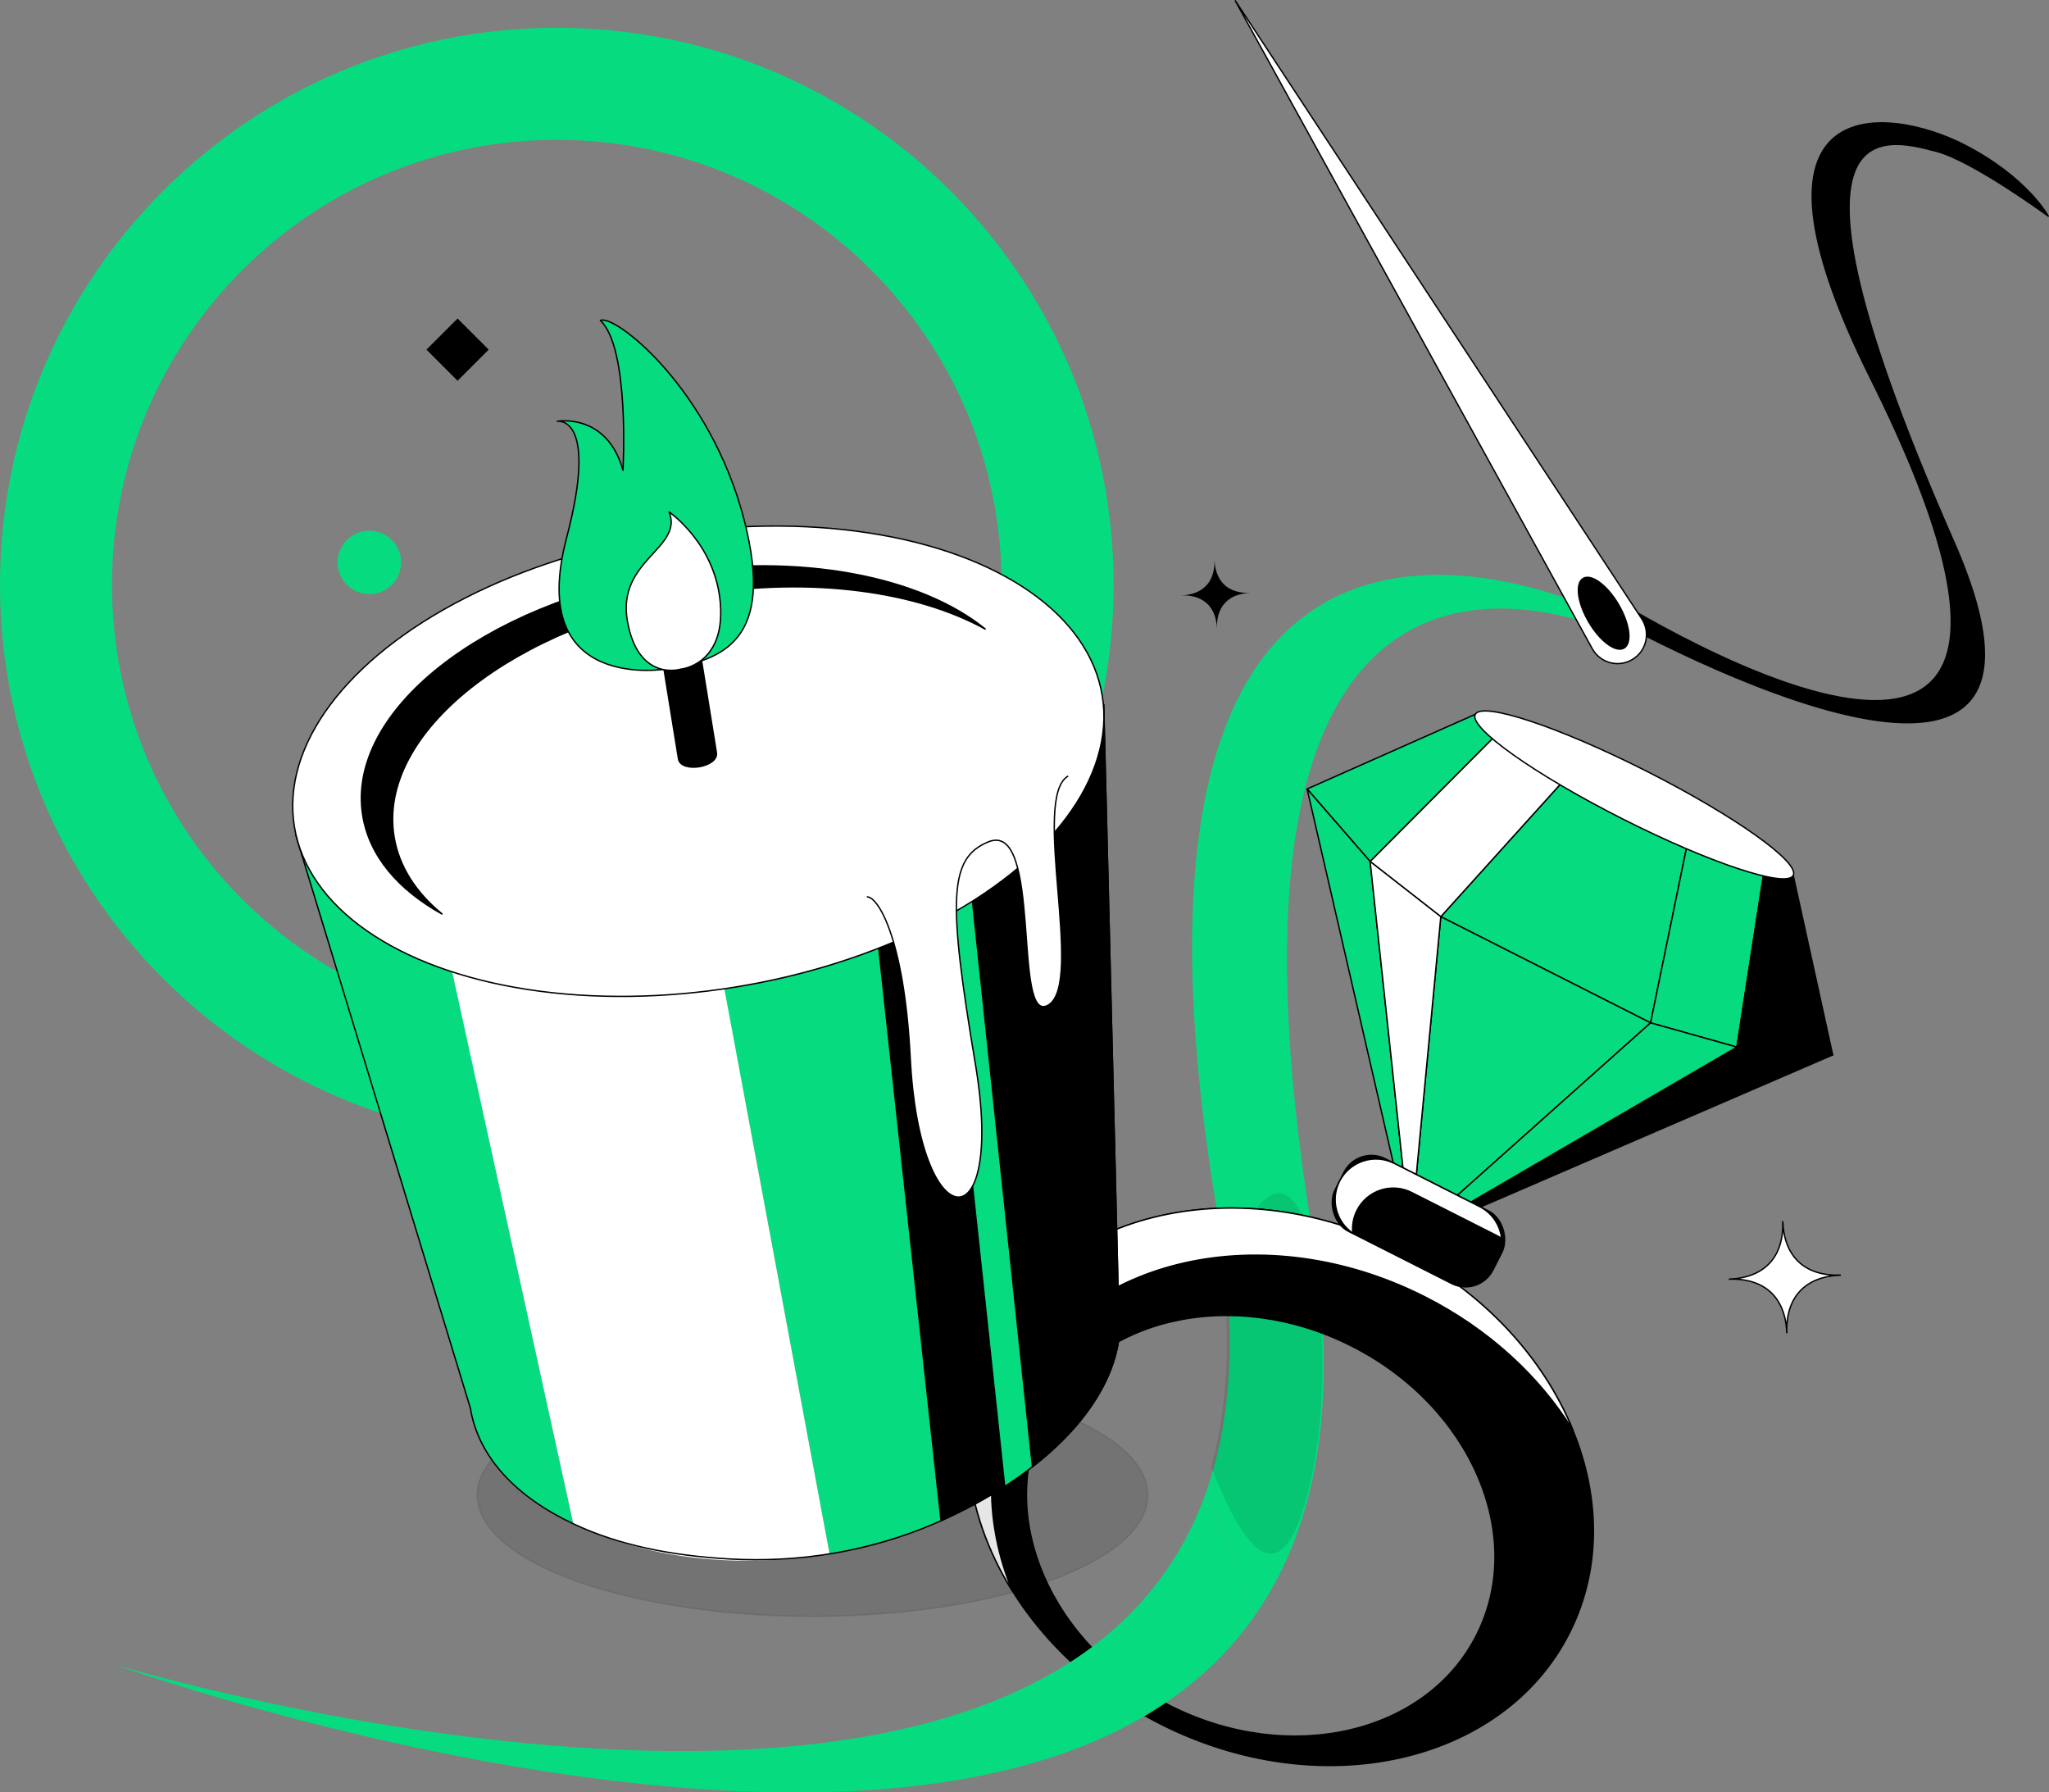
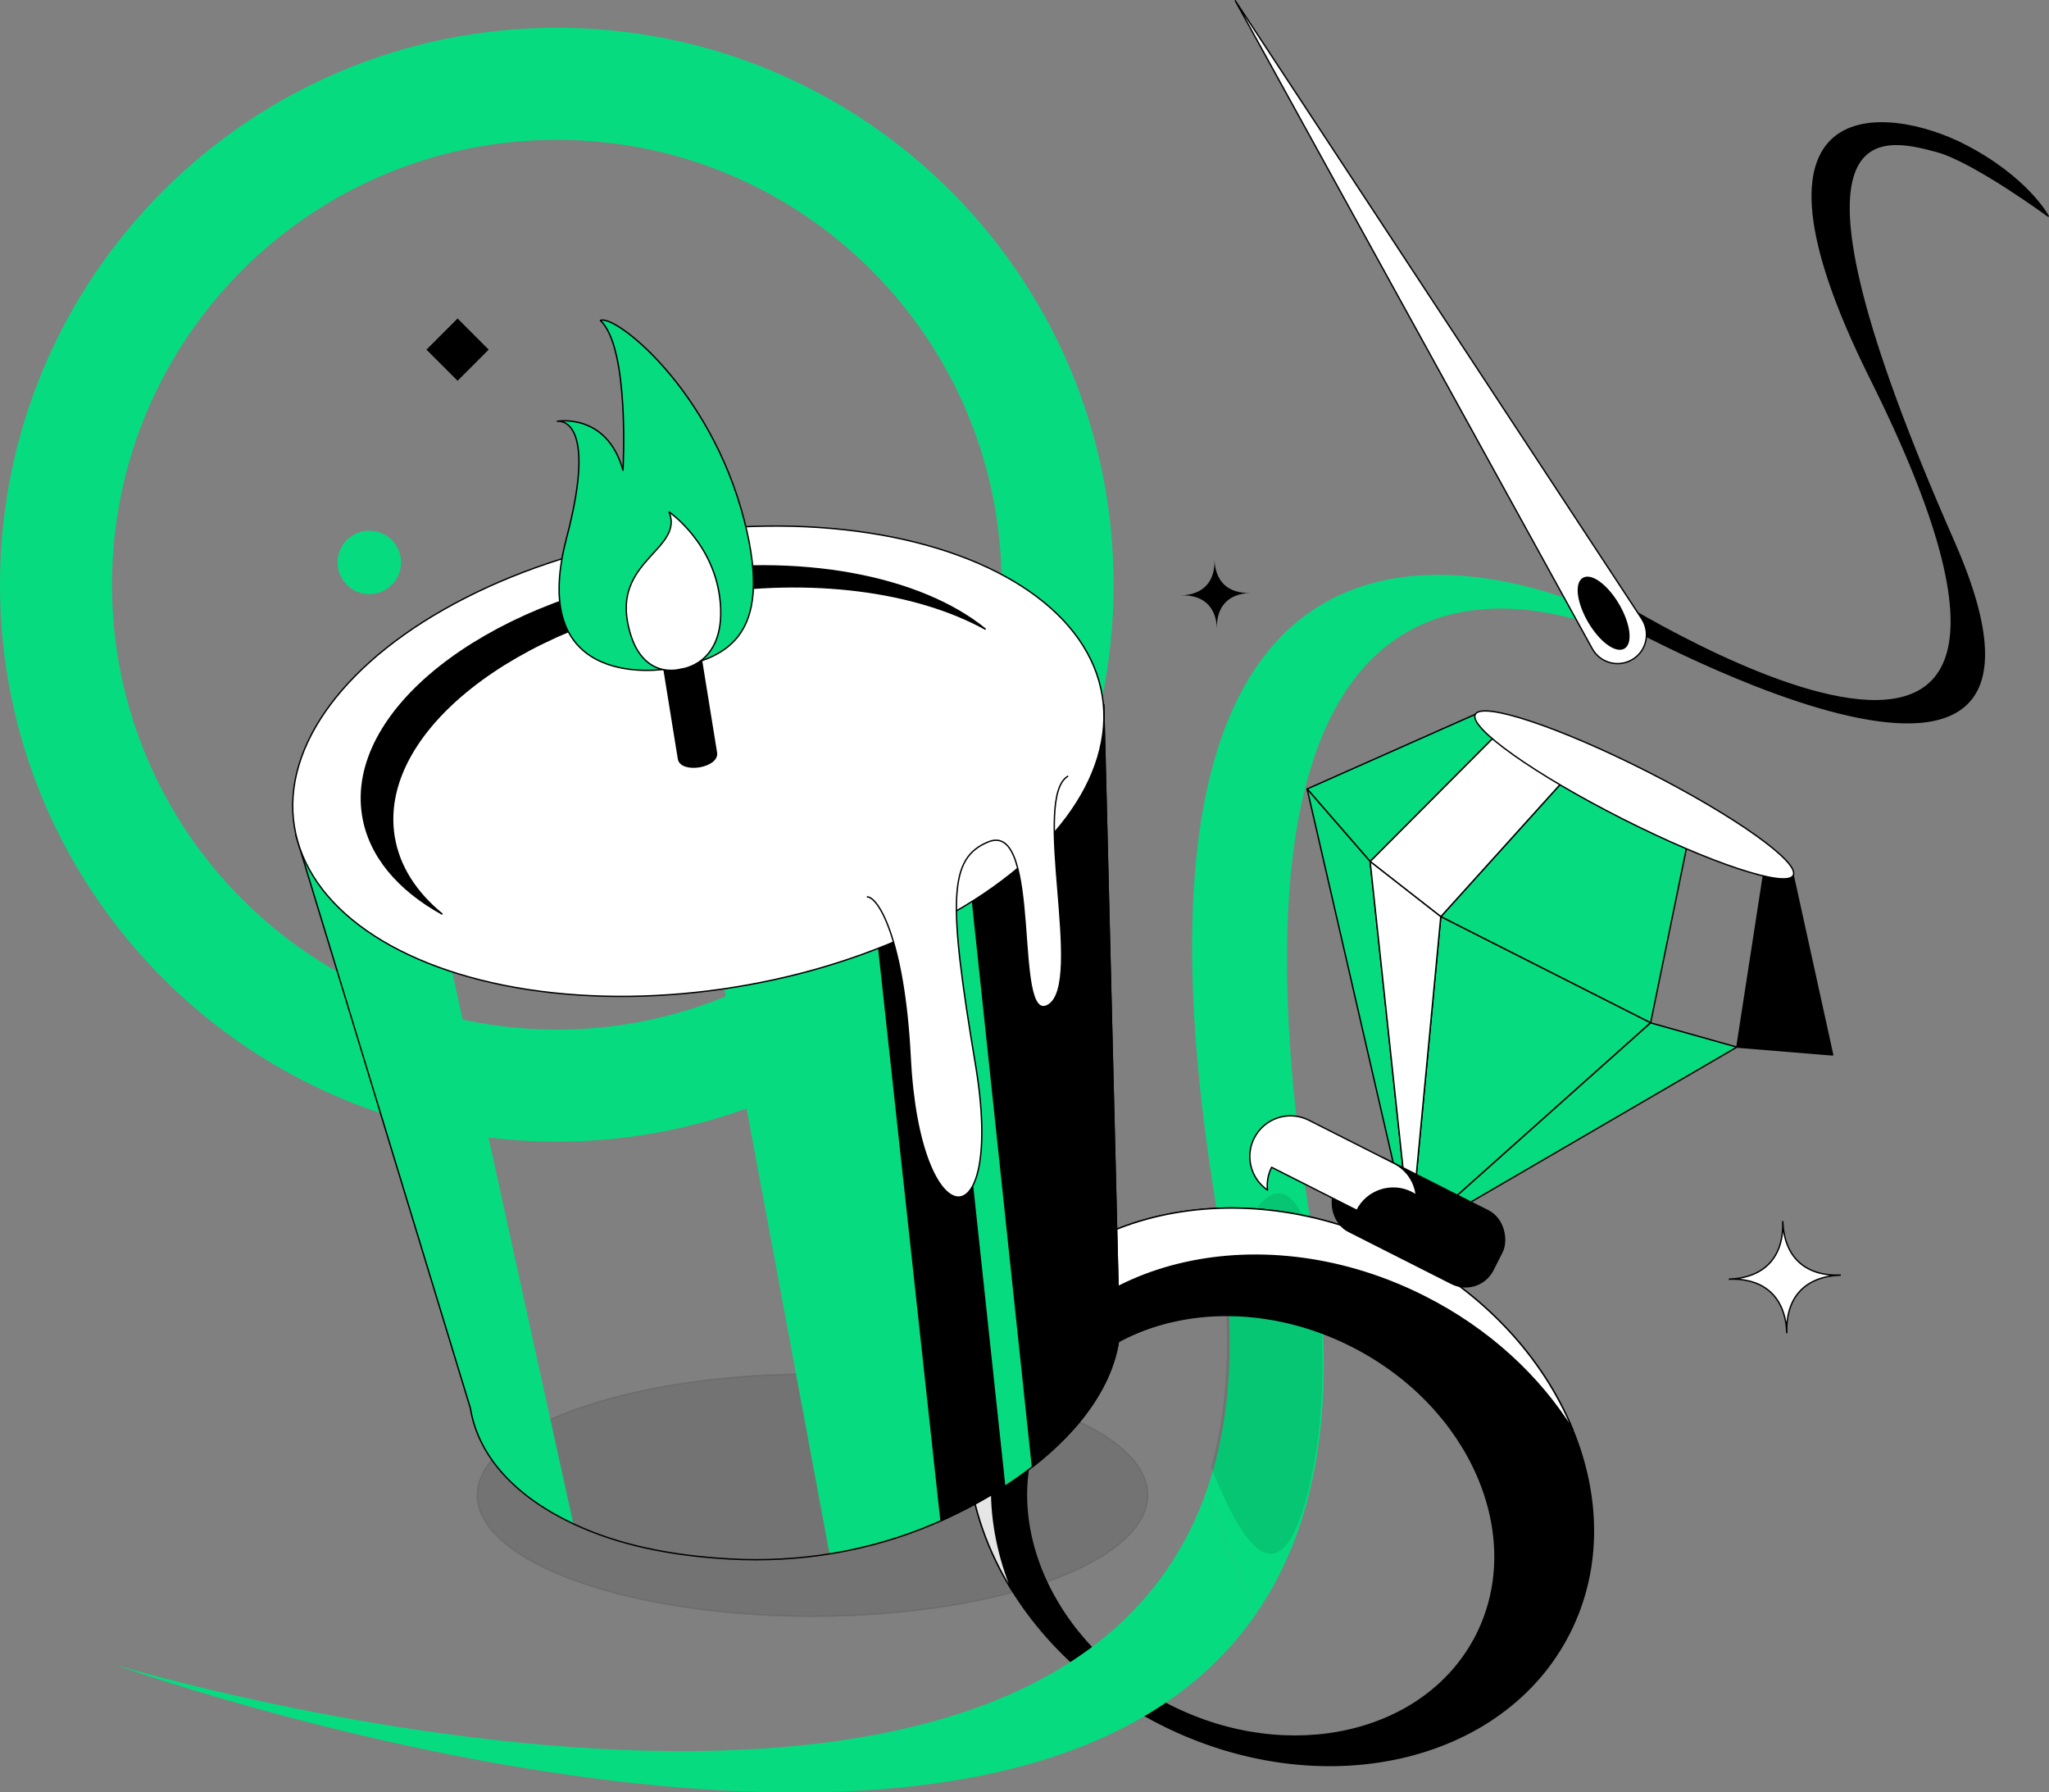
<svg xmlns="http://www.w3.org/2000/svg" id="a" viewBox="0 0 745.74 652.22">
  <rect x="0" y="0" width="745.74" height="652.22" fill="#808080" stroke="none" />
  <defs>
    <style>.b,.c{opacity:.1;}.d,.e,.f{fill:#fff;}.g,.h{fill:#07db7f;}.e,.h,.f,.i,.j,.k,.c,.l{stroke:#000;stroke-width:.5px;}.e,.i,.c,.l{stroke-miterlimit:10;}.h,.f,.j,.k{stroke-linecap:round;stroke-linejoin:round;}.j,.l{fill:none;}</style>
  </defs>
  <path class="g" d="M586.39,224.5c-.07-.04-.15-.09-.22-.14,0,0-197.62-101.35-142.64,219.82,6.92,40.45,4.6,72.89-4.58,98.78l17.96,44.63c21.75-31.31,30.99-76.26,20.65-139.55-42.03-257.37,72.17-232.16,106.69-219.16,2.77,1.04,4.67-2.84,2.13-4.38Z" />
  <path class="g" d="M202.65,10.11C90.73,10.11,0,100.85,0,212.77s90.73,202.65,202.65,202.65,202.65-90.73,202.65-202.65S314.58,10.11,202.65,10.11Zm0,364.54c-89.41,0-161.89-72.48-161.89-161.89S113.25,50.88,202.65,50.88s161.89,72.48,161.89,161.89-72.48,161.89-161.89,161.89Z" />
  <circle class="g" cx="134.42" cy="204.65" r="11.55" />
  <path class="k" d="M583.74,223.36s184.96,104.68,127.37-26.23c-70.13-159.41-25.84-147.25-6.27-142.04,13.39,3.57,40.64,23.58,40.64,23.58h0s-7.56-14.16-30.58-25.97c-27.78-14.26-87.01-21.11-34.1,85.02,103.51,207.61-99.77,76.31-99.77,76.31l2.71,9.33Z" />
  <path class="e" d="M594.15,239.96h0c-5.12,3.09-11.78,1.3-14.66-3.94L449.51,.14l148,225.02c3.28,4.99,1.76,11.72-3.36,14.8Z" />
  <ellipse class="k" cx="583.65" cy="223.17" rx="6.28" ry="14.69" transform="translate(-32.69 326) rotate(-30.4)" />
  <g class="b">
    <path class="i" d="M442.78,444.18c6.13,35.78,5.01,65.3-1.68,89.56,16.65,42.75,28.7,40.88,36.73,0,4.43-23.91,4.45-52.24-1.02-85.7-3.14-19.2,3.6,24.5,2.11,8.32-7.27-25.66-16.79-34.91-33.27,6.57,1.52,13.29-5.46-33.86-2.87-18.75Z" />
  </g>
  <g>
    <path class="k" d="M509.71,454.68c-58.08-29.39-124.72-14.56-148.84,33.12s3.41,110.15,61.49,139.54c58.08,29.39,124.72,14.56,148.84-33.12,24.12-47.68-3.41-110.15-61.49-139.54Zm-83.95,165.92c-43.38-21.95-63.74-69.02-45.47-105.14,18.27-36.12,68.26-47.6,111.64-25.65,43.38,21.95,63.74,69.02,45.47,105.14-18.27,36.12-68.26,47.6-111.64,25.65Z" />
    <path class="f" d="M518.49,471.83c23.41,11.84,41.85,29.06,53.95,48.52-10.75-26.33-32.64-50.45-62.74-65.67-58.08-29.39-124.72-14.56-148.84,33.12-14.4,28.46-10.39,62.19,7.53,91.01-10-24.49-10.37-50.89,1.25-73.86,24.12-47.68,90.76-62.51,148.84-33.12Z" />
  </g>
  <g>
    <polygon class="h" points="600.74 372.2 615.61 299.77 573.93 278.68 524.38 333.56 600.74 372.2" />
    <polygon class="h" points="524.38 333.56 513.32 450.21 600.74 372.2 524.38 333.56" />
-     <polygon class="h" points="642.59 313.42 615.61 299.77 600.74 372.2 632.15 381.02 642.59 313.42" />
    <polygon class="k" points="667.01 383.87 652.64 318.5 642.59 313.42 632.15 381.02 667.01 383.87" />
-     <polygon class="k" points="513.32 450.21 667.01 383.87 632.15 381.02 513.32 450.21" />
    <polygon class="h" points="632.15 381.02 600.74 372.2 513.32 450.21 632.15 381.02" />
    <polygon class="h" points="546.95 265.03 536.9 259.94 475.73 287.09 498.67 313.49 546.95 265.03" />
    <polygon class="f" points="524.38 333.56 573.93 278.68 546.95 265.03 498.67 313.49 524.38 333.56" />
    <polygon class="h" points="475.73 287.09 513.32 450.21 498.67 313.49 475.73 287.09" />
    <polygon class="f" points="524.38 333.56 498.67 313.49 513.32 450.21 513.32 450.21 524.38 333.56" />
    <ellipse class="f" cx="594.77" cy="289.22" rx="9.72" ry="64.86" transform="translate(68.19 689.36) rotate(-63.16)" />
  </g>
  <rect class="k" x="484.08" y="429.53" width="64.42" height="29.61" rx="11.17" ry="11.17" transform="translate(256.2 -185.22) rotate(26.84)" />
-   <path class="f" d="M493.87,440.45c3.69-7.3,12.6-10.22,19.9-6.53l31.06,15.71c.59,.3,1.15,.65,1.68,1.01-.53-4.81-3.39-9.26-8.03-11.6l-31.06-15.71c-7.3-3.69-16.2-.77-19.9,6.53-3.39,6.7-1.19,14.76,4.85,18.89-.3-2.76,.15-5.63,1.5-8.29h0Z" />
+   <path class="f" d="M493.87,440.45c3.69-7.3,12.6-10.22,19.9-6.53c.59,.3,1.15,.65,1.68,1.01-.53-4.81-3.39-9.26-8.03-11.6l-31.06-15.71c-7.3-3.69-16.2-.77-19.9,6.53-3.39,6.7-1.19,14.76,4.85,18.89-.3-2.76,.15-5.63,1.5-8.29h0Z" />
  <g>
    <path class="d" d="M650.32,485.13c-.47-13.05-8.09-20.13-21.14-19.66,13.05-.47,20.13-8.09,19.66-21.14,.47,13.05,8.09,20.13,21.14,19.66-13.05,.47-20.13,8.09-19.66,21.14Z" />
    <path class="l" d="M650.32,485.13c-.47-13.05-8.09-20.13-21.14-19.66,13.05-.47,20.13-8.09,19.66-21.14,.47,13.05,8.09,20.13,21.14,19.66-13.05,.47-20.13,8.09-19.66,21.14Z" />
  </g>
  <path d="M442.92,228.83c-.29-8.07-5.01-12.46-13.08-12.17,8.07-.29,12.46-5.01,12.17-13.08,.29,8.07,5.01,12.46,13.08,12.17-8.07,.29-12.46,5.01-12.17,13.08Z" />
  <ellipse class="c" cx="295.72" cy="544.05" rx="122.03" ry="44.1" />
  <g>
    <g>
      <path class="g" d="M107.64,303.89l63.56,208.57c2.87,17.78,16.72,32.29,37.46,42.04l-56.59-257.79-44.44,7.18Z" />
      <path class="g" d="M248.95,281.05l52.96,284.39c1.9-.26,24.04-4.64,40.58-12.06l-30.72-282.48-62.82,10.15Z" />
      <path class="g" d="M336.33,266.93l29.34,273.95c3.55-2.29,6.91-4.68,10.08-7.14l-28.48-268.58-10.94,1.77Z" />
-       <path class="d" d="M152.08,296.71l56.59,257.79c25.73,12.09,57.52,16.73,93.25,10.95l-52.96-284.39-96.87,15.65Z" />
      <path class="k" d="M407.06,474.34l-5.37-217.97-54.41,8.79,28.48,268.58c22.42-17.42,34.66-38.65,31.31-59.4Z" />
      <path class="k" d="M311.77,270.9l30.72,282.48c8.38-3.76,16.15-7.96,23.18-12.5l-29.34-273.95-24.56,3.97Z" />
    </g>
    <path class="j" d="M347.28,265.16l-10.94,1.77-24.56,3.97-62.82,10.15-96.87,15.65-44.44,7.18,63.56,208.57c2.87,17.78,16.72,32.29,37.46,42.04,16.62,7.81,35.53,11.57,56.71,12.78,25.51,1.46,51.11-2.74,74.6-12.8,.85-.36,1.69-.73,2.52-1.1,8.38-3.76,16.15-7.96,23.18-12.5,3.55-2.29,6.91-4.68,10.08-7.14,22.42-17.42,34.66-38.65,31.31-59.4l-5.37-217.97-54.41,8.79Z" />
    <ellipse class="e" cx="254.16" cy="277" rx="148.93" ry="83.28" transform="translate(-40.94 44.09) rotate(-9.18)" />
    <path class="i" d="M254.51,216.35c41.08-6.64,79.25-1.17,104.2,12.64-23.62-19.27-67.62-28.03-115.59-20.28-67.46,10.9-117.2,50.32-111.1,88.04,2.38,14.75,12.95,27.06,28.98,35.92-9.59-7.83-15.83-17.39-17.59-28.28-6.1-37.72,43.65-77.13,111.1-88.04Z" />
    <path class="k" d="M260.74,273.87c.86,5.34-12.95,7.57-13.81,2.23l-15.14-93.68,13.81-2.23,15.14,93.68Z" />
    <path class="e" d="M315.5,326.37c3.79-.35,13.53,14.33,15.78,58.64,3.37,66.27,34.72,67.83,23.73,2.27-10.07-60.07-9.67-74.94,4.57-80.89,20.05-8.38,8.71,67.24,21.97,59.33,13.26-7.91-6.37-75.59,7.2-83.33" />
    <path class="h" d="M242.79,243.4s-51.52,9.06-36.59-47.64c11.85-45-3.38-42.46-3.38-42.46,0,0,18-3.26,23.91,17.8,0,0,2.57-44.43-8.22-54.49,5.19-2.46,40.15,24.85,52.41,72.92,11.01,43.12-7.31,50.51-28.13,53.87Z" />
    <path class="f" d="M247.82,243.48s-15.53,4.88-19.48-17.49c-3.92-22.22,20.47-26.43,15.19-39.69,0,0,16.99,11.59,18.66,33.41,1.71,22.31-14.37,23.77-14.37,23.77Z" />
  </g>
  <g>
    <rect x="158.78" y="119.47" width="15.52" height="15.52" transform="translate(-41.19 155.02) rotate(-45)" />
    <rect class="l" x="158.78" y="119.47" width="15.52" height="15.52" transform="translate(-41.19 155.02) rotate(-45)" />
  </g>
  <path class="g" d="M41.78,605.74s322.11,115.8,415.14-18.14l-17.96-44.63c-58.61,165.36-397.17,62.77-397.17,62.77Z" />
</svg>